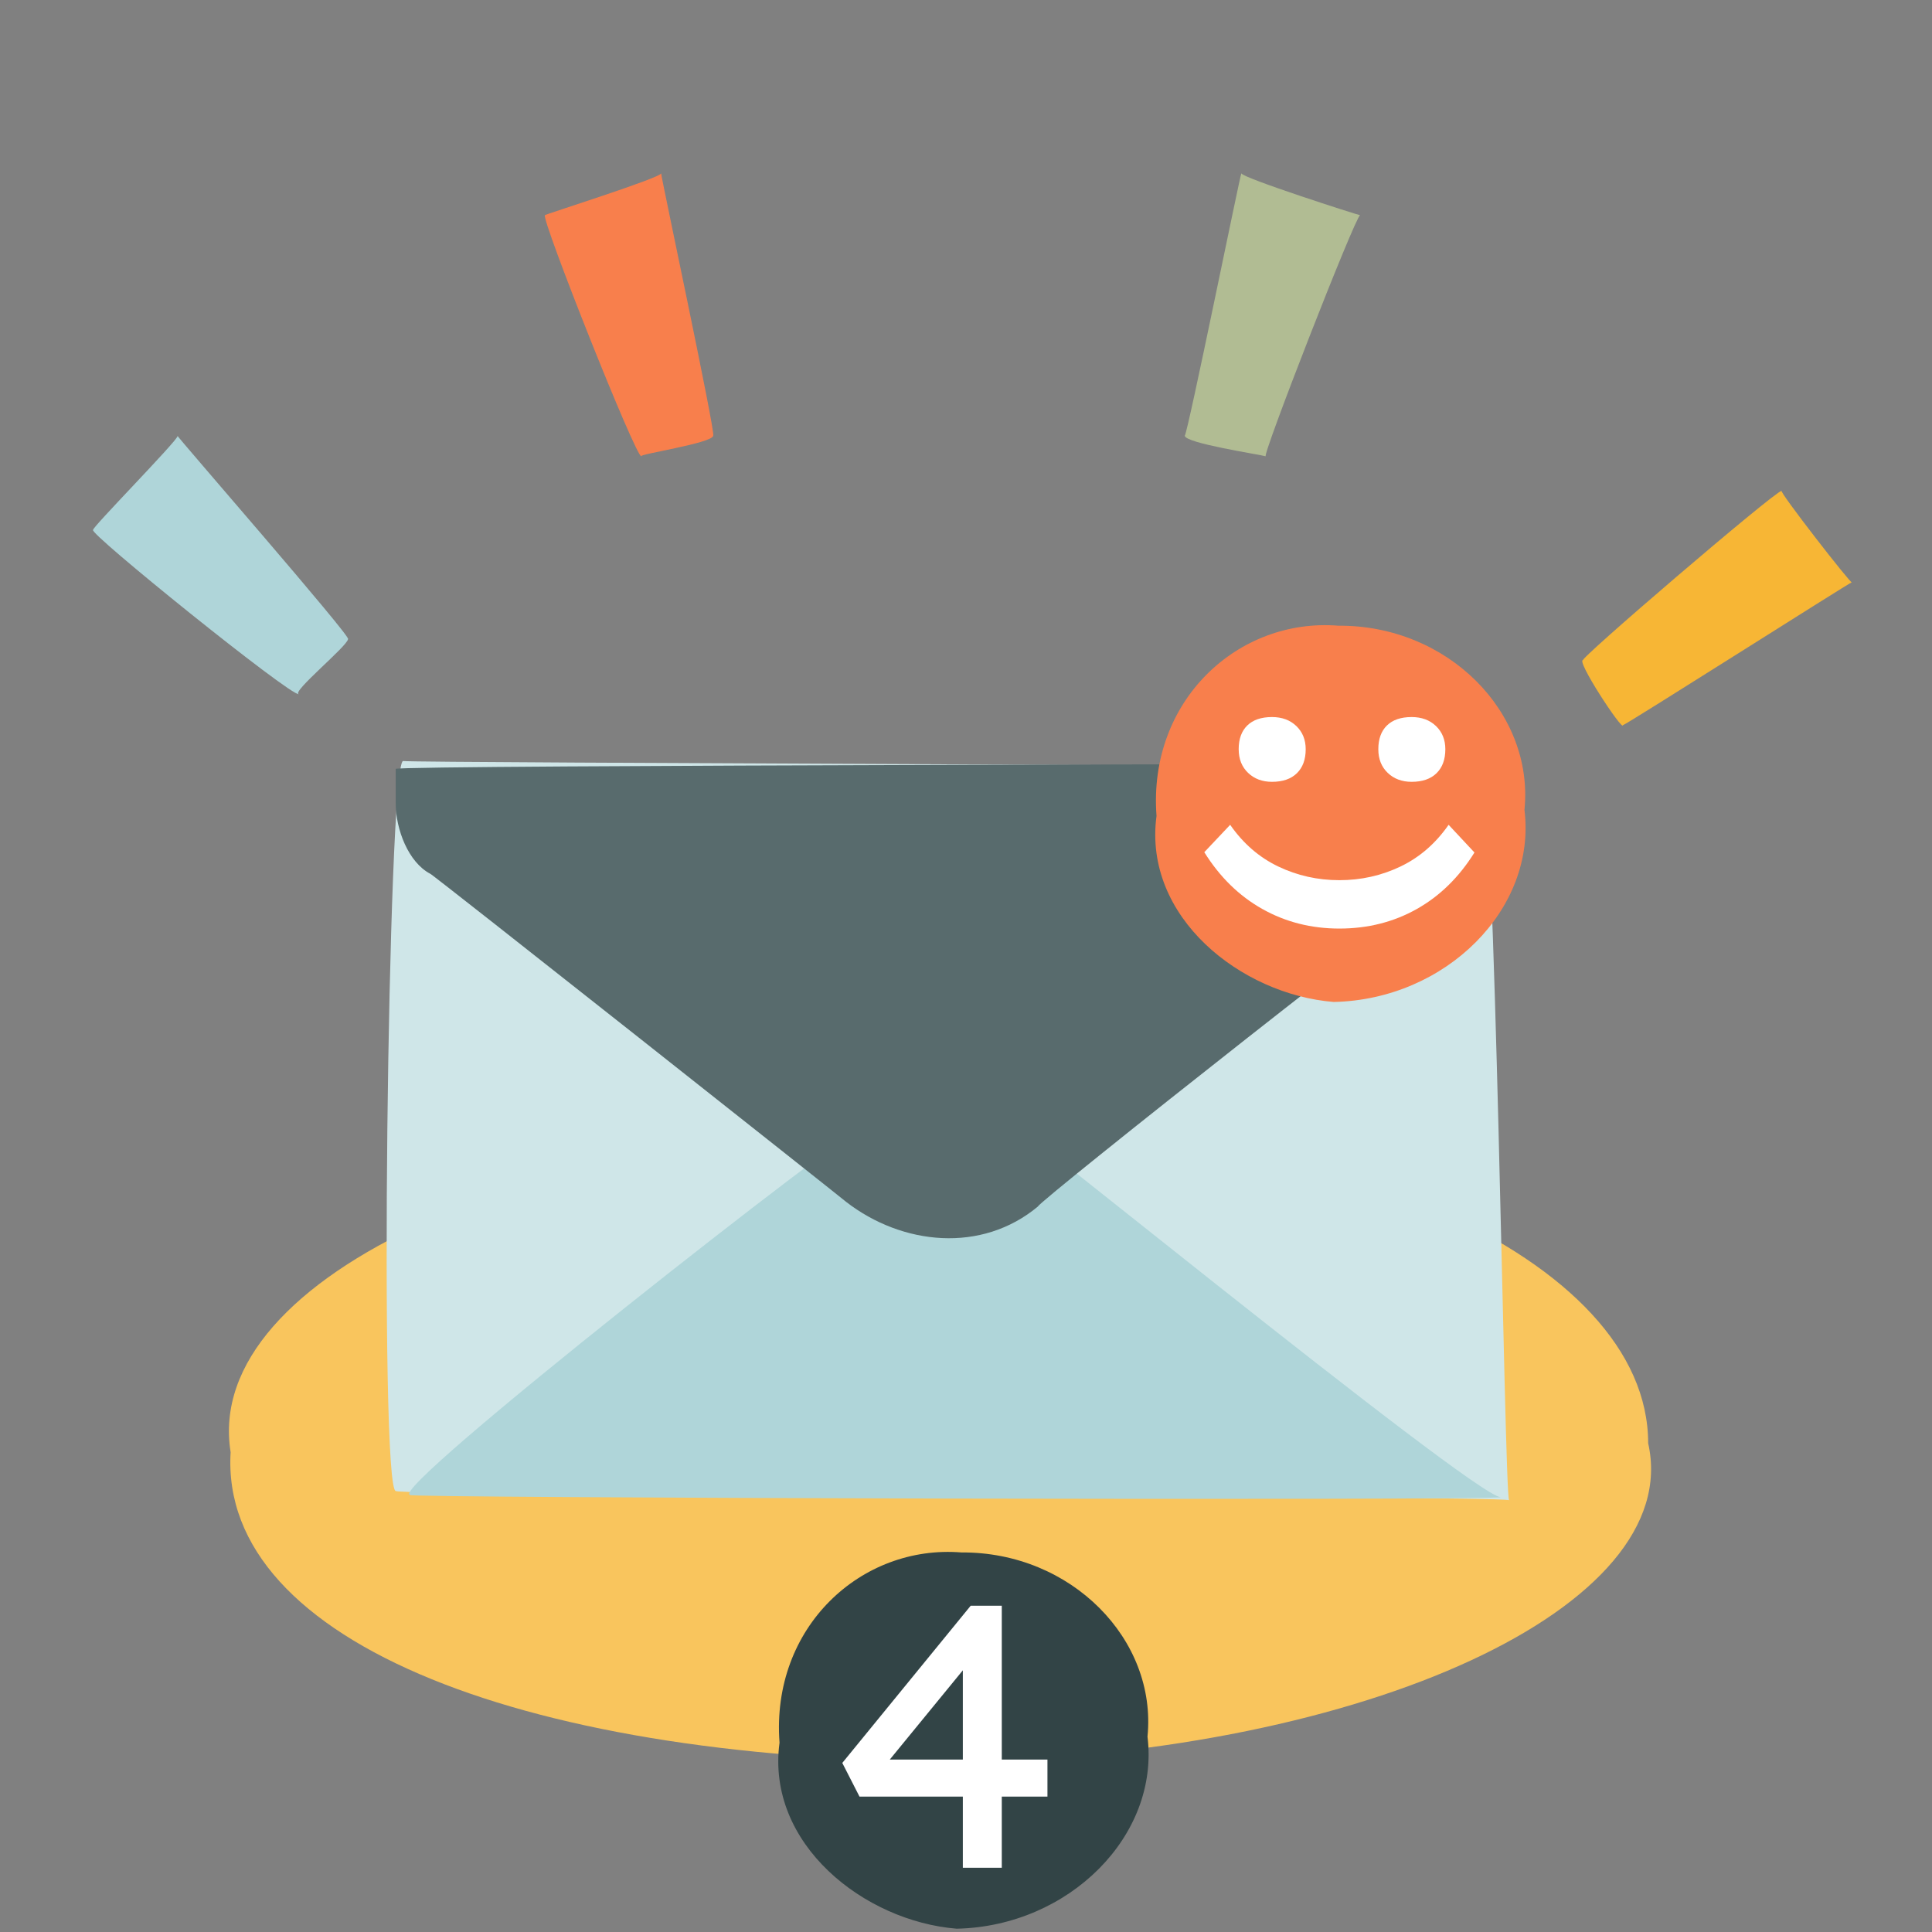
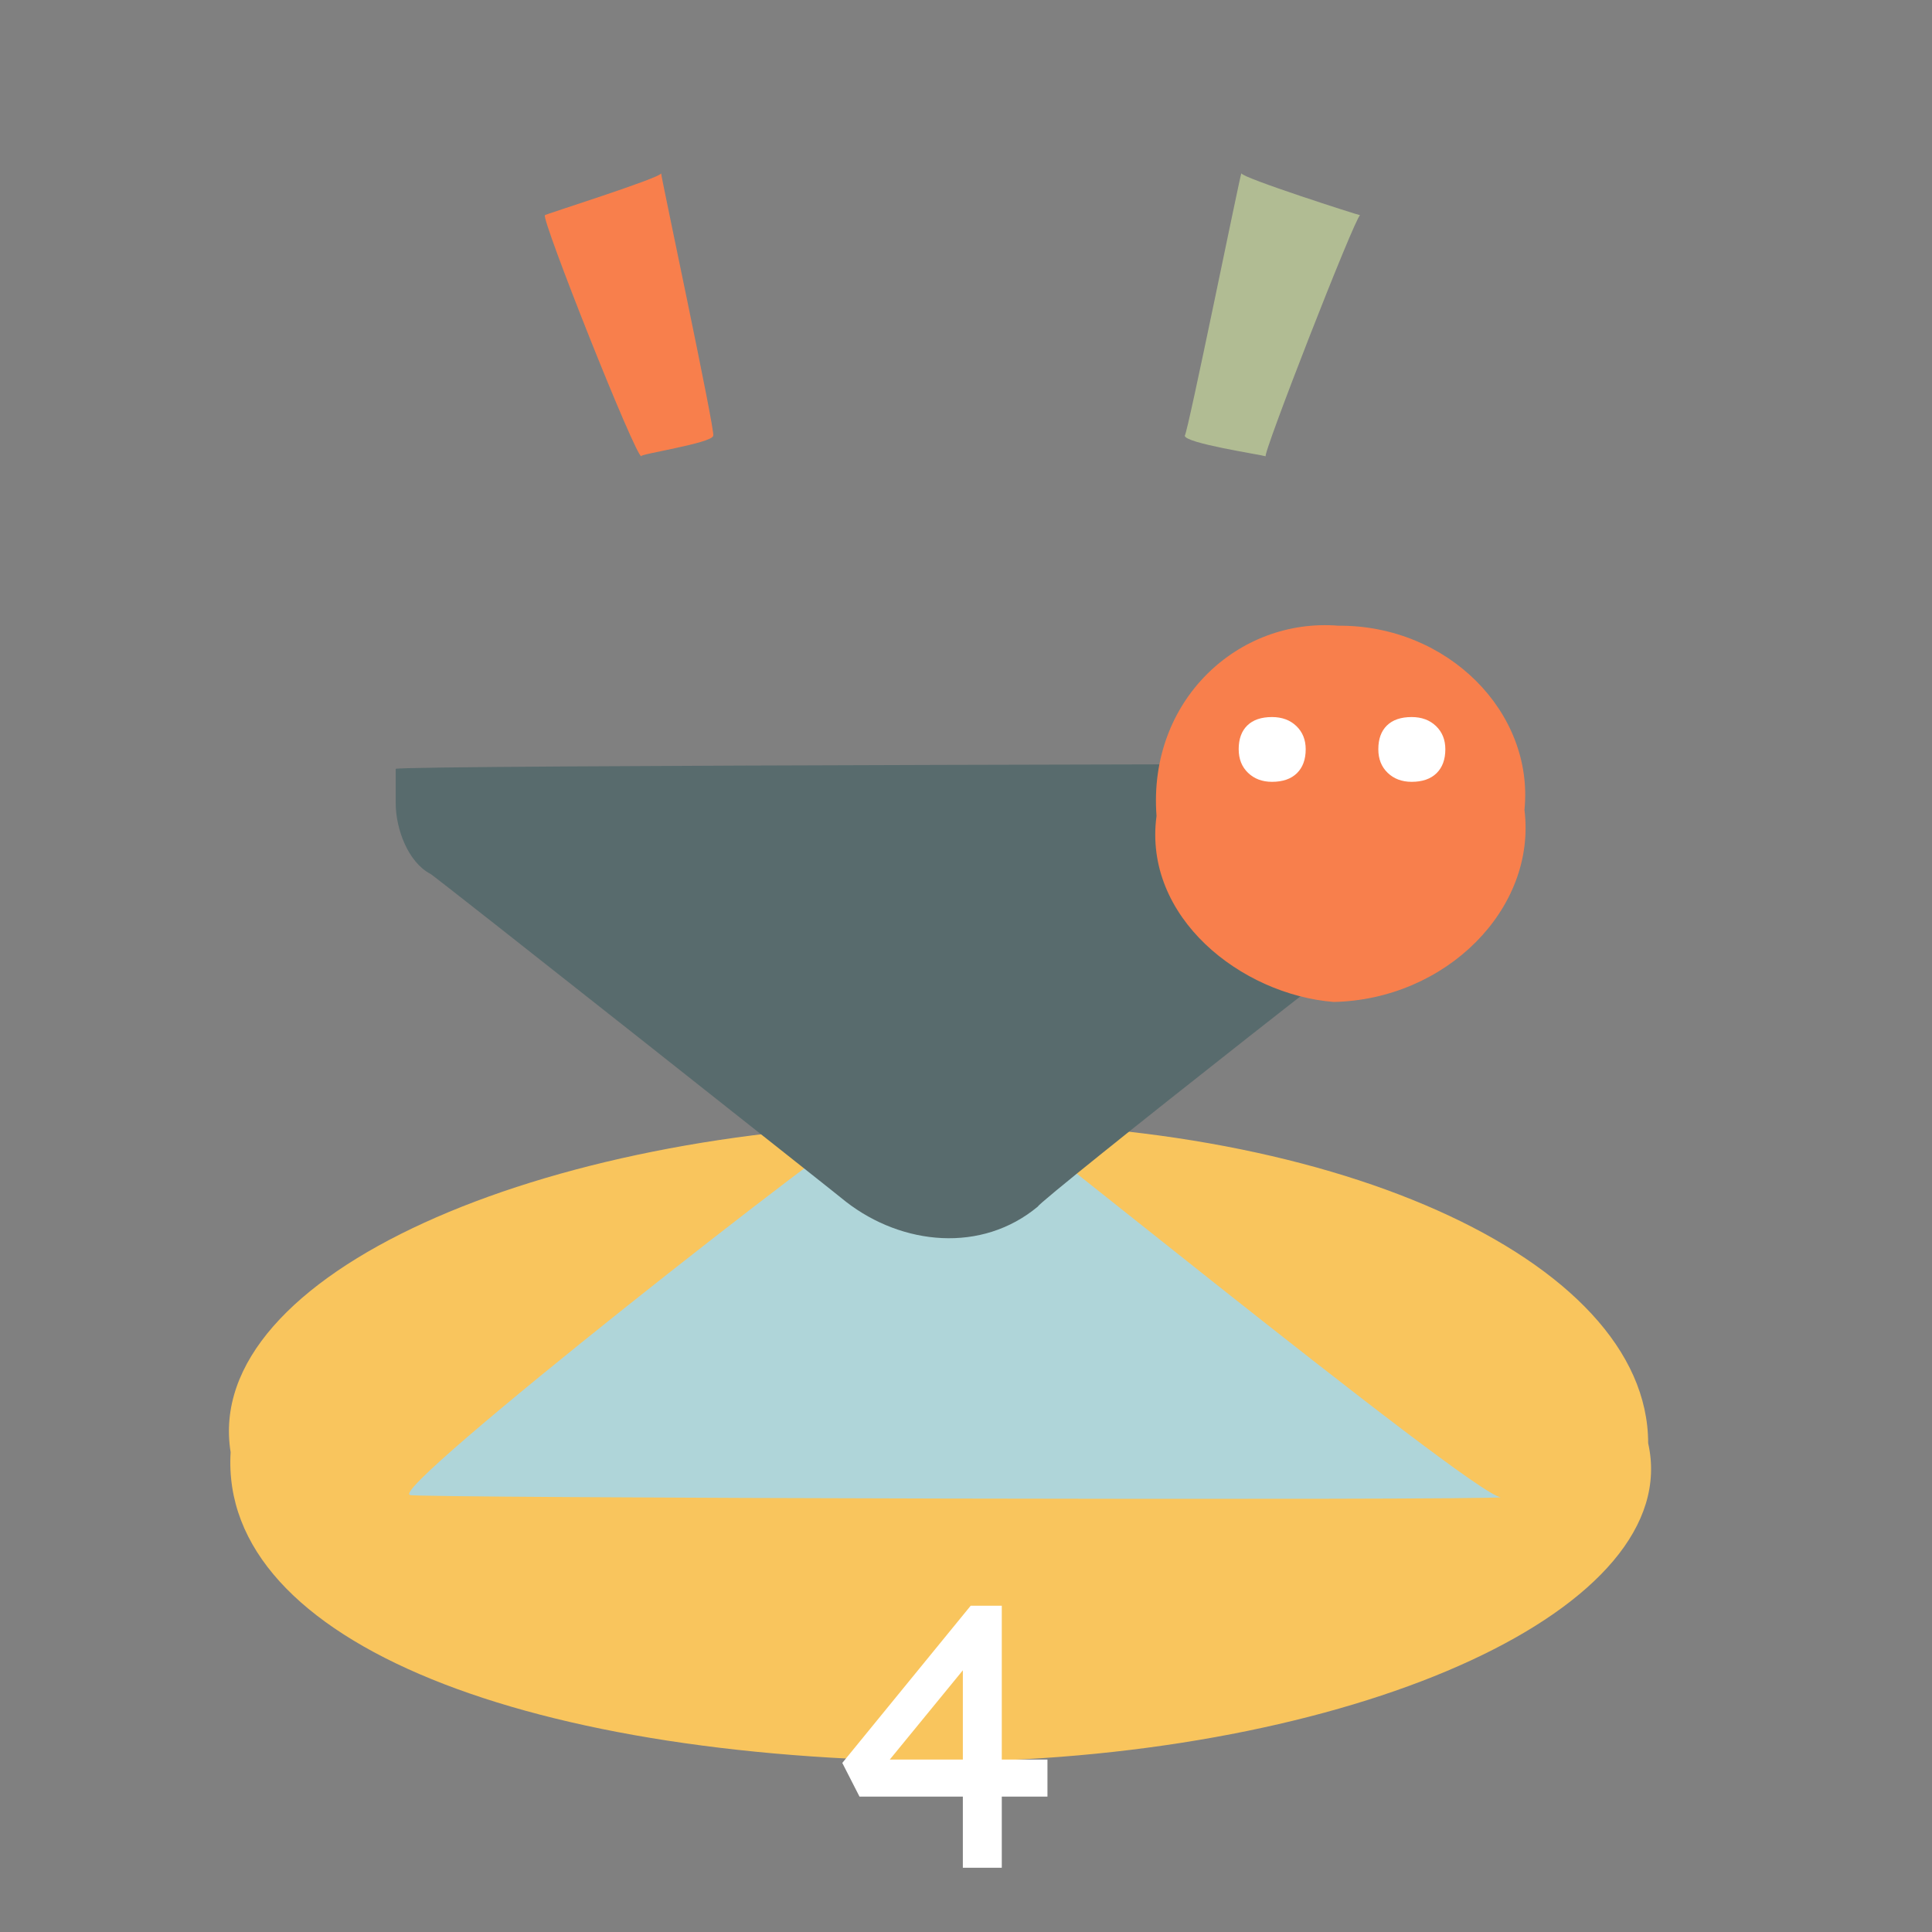
<svg xmlns="http://www.w3.org/2000/svg" id="etapes" baseProfile="tiny" version="1.2" viewBox="0 0 251 251">
  <rect x="0" y="0" width="251" height="251" fill="#808080" stroke="none" />
  <path d="M214.124,187.497c4.817,21.309-36.837,40.174-88.252,41.341-56.817.19-97.42-15.322-95.91-40.174-3.736-23.144,40.512-42.084,90.788-42.766,51.461-1.164,93.38,17.56,93.374,41.599Z" fill="#f9c55d" stroke-width="0" />
  <g>
-     <path d="M12.106,68.845c-.438-.023,11.039-11.677,10.97-12.208-.181-.022,22.691,26.209,22.138,26.388-.038.895-7.459,6.951-6.389,7.158-1.017.328-27.674-21.18-26.72-21.338Z" fill="#afd5d9" stroke-width="0" />
    <path d="M70.802,27.957c-.289-.025,15.137-4.864,15.092-5.446-.119-.025,7.13,33.89,6.765,34.087-.025.981-10.03,2.457-9.324,2.684-.672.36-13.164-31.151-12.534-31.325Z" fill="#f87f4c" stroke-width="0" />
-     <path d="M176.699,27.957c-.289-.025-15.38-4.864-15.425-5.446-.119-.025-6.986,33.89-7.352,34.087-.025.981,9.821,2.457,10.527,2.684-.672.36,11.619-31.151,12.25-31.325Z" fill="#b1bc93" stroke-width="0" />
-     <path d="M231.467,63.764c-.458-.021,9.19,12.378,9.119,11.883-.189-.021-29.16,18.402-29.739,18.568-.04.833-6.269-8.652-5.149-8.459-1.065.306,24.77-21.845,25.77-21.993Z" fill="#f7b635" stroke-width="0" />
-     <path d="M196.052,194.897c-1.927-.634-144.272-.53-144.619-1.185-2.205.085-1.058-94.196.921-94.842,1.395.255,140.867.579,140.05.936,1.863.078,3.022,94.173,3.648,95.091Z" fill="#cfe6e8" stroke-width="0" />
+     <path d="M176.699,27.957c-.289-.025-15.38-4.864-15.425-5.446-.119-.025-6.986,33.89-7.352,34.087-.025.981,9.821,2.457,10.527,2.684-.672.36,11.619-31.151,12.25-31.325" fill="#b1bc93" stroke-width="0" />
    <path d="M53.317,194.227c-3.771-.13,58.21-48.594,59.628-48.41-3.748-.562,9.22-6.465,5.966-6.074-.241-1.25,3.62-1.626,4.282-.245,1.254.142,67.967,54.721,71.77,55.015-1.593.455-144.021.105-141.645-.287Z" fill="#afd5d9" stroke-width="0" />
    <path d="M51.409,99.891c0-.504,0,4.329,0,4.453,0,3.417,1.652,7.695,4.495,9.178,0-.182,54.023,42.564,54.023,42.622,7.304,5.652,17.619,6.692,24.923.595,0-.606,54.023-43.278,54.023-42.3,2.843-2.512,4.495-6.296,4.495-10.289,0,.366,0-4.973,0-4.979,0,.098-141.958.204-141.958.72Z" fill="#586b6d" stroke-width="0" />
    <g>
      <path d="M198.056,105.222c1.591,12.851-10.189,24.64-24.787,24.95-12.019-.967-24.779-11.007-23.018-24.162-1.127-15.017,10.631-25.769,23.629-24.72,14.259-.097,25.441,11.308,24.176,23.932Z" fill="#f87f4c" stroke-width="0" />
      <g>
        <path d="M160.926,97.339c0-1.33.373-2.359,1.119-3.088s1.815-1.094,3.21-1.094c1.297,0,2.351.389,3.162,1.167.81.778,1.216,1.783,1.216,3.016,0,1.329-.381,2.366-1.143,3.113-.762.745-1.84,1.119-3.234,1.119-1.264,0-2.302-.389-3.112-1.167-.811-.778-1.216-1.799-1.216-3.064ZM179.068,97.339c0-1.33.372-2.359,1.119-3.088.746-.729,1.815-1.094,3.21-1.094,1.296,0,2.351.389,3.161,1.167.81.778,1.216,1.783,1.216,3.016,0,1.329-.382,2.366-1.143,3.113-.762.745-1.841,1.119-3.234,1.119-1.265,0-2.303-.389-3.113-1.167-.811-.778-1.216-1.799-1.216-3.064Z" fill="#fff" stroke-width="0" />
-         <path d="M156.46,110.714l3.36-3.557c1.686,2.424,3.768,4.229,6.245,5.415,2.476,1.186,5.124,1.778,7.944,1.778,2.819,0,5.467-.593,7.944-1.778,2.476-1.186,4.558-2.991,6.245-5.415l3.359,3.597c-2.003,3.215-4.506,5.665-7.51,7.352-3.004,1.686-6.35,2.53-10.039,2.53-3.663,0-7.003-.85-10.02-2.549s-5.527-4.157-7.529-7.371Z" fill="#fff" stroke-width="0" />
      </g>
    </g>
  </g>
-   <path d="M149.079,225.621c1.591,12.851-10.189,24.64-24.787,24.95-12.019-.967-24.779-11.007-23.018-24.162-1.127-15.017,10.631-25.769,23.629-24.72,14.259-.097,25.441,11.308,24.176,23.932Z" fill="#324446" stroke-width="0" />
  <path d="M125.09,242.654v-27.431l1.216.292-11.187,13.667-.194-.584h21.157v4.815h-24.416l-2.237-4.377,16.683-20.427h4.037v34.045h-5.058Z" fill="#fff" stroke-width="0" />
</svg>